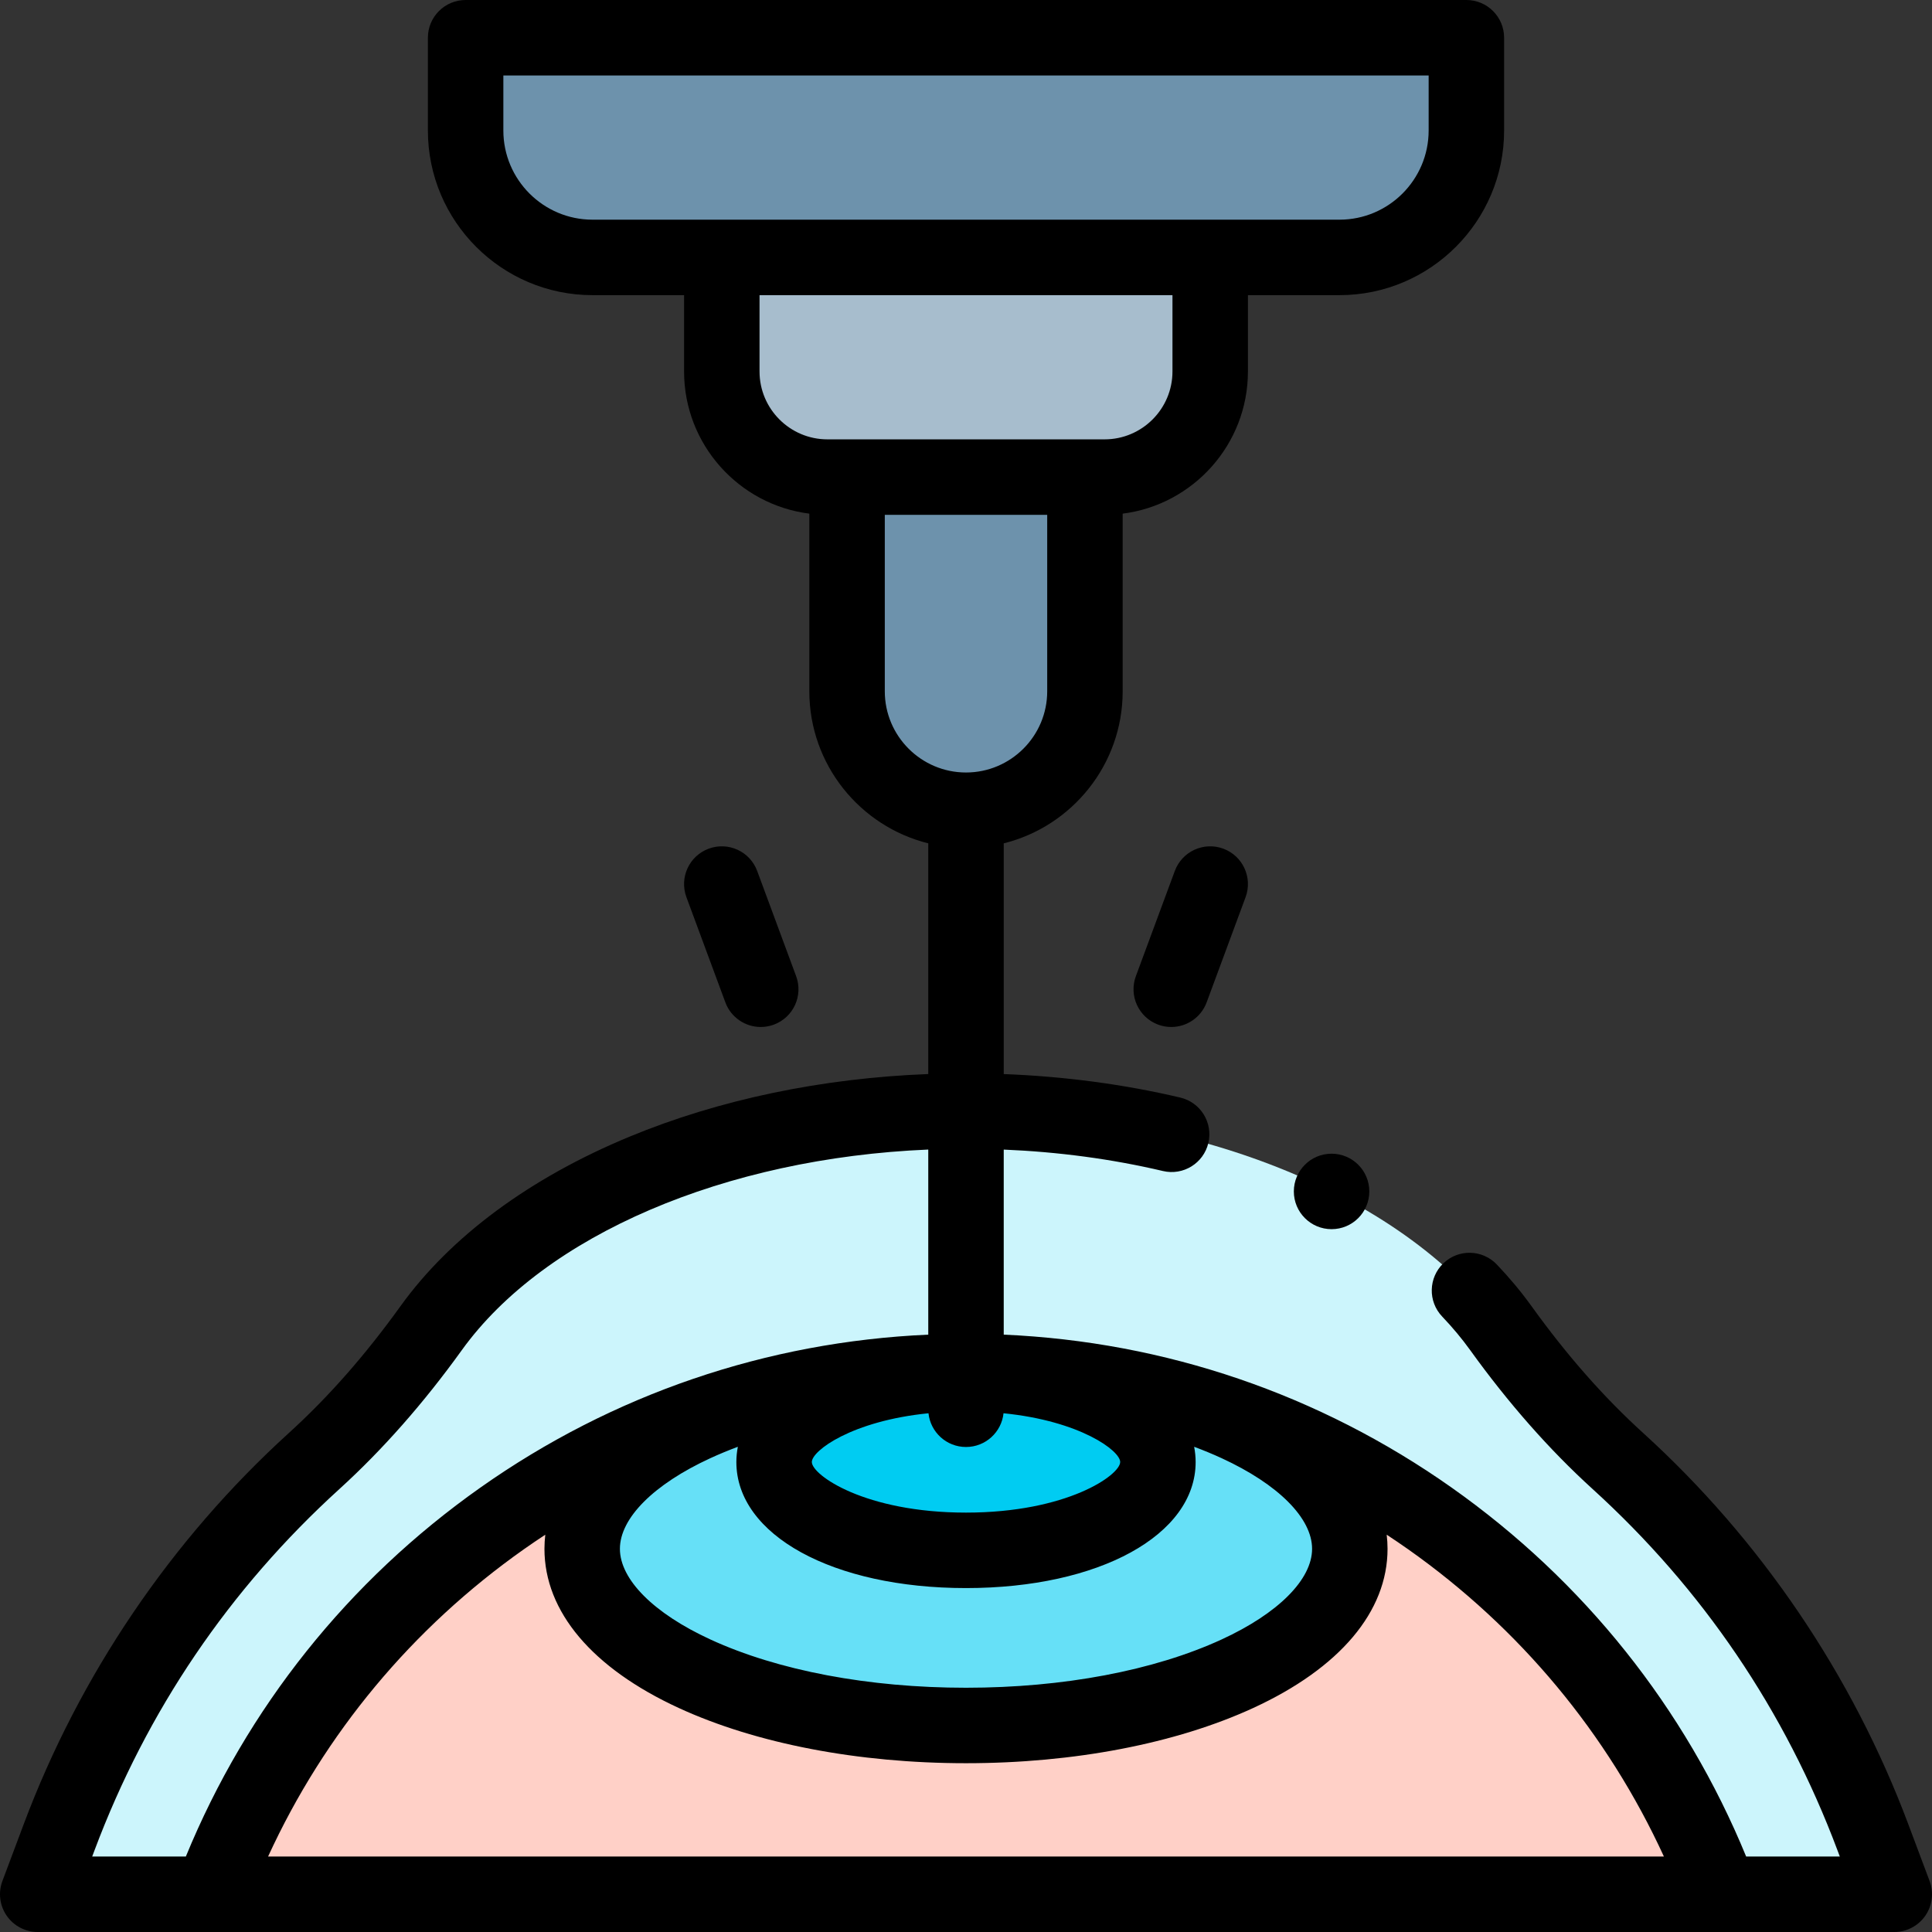
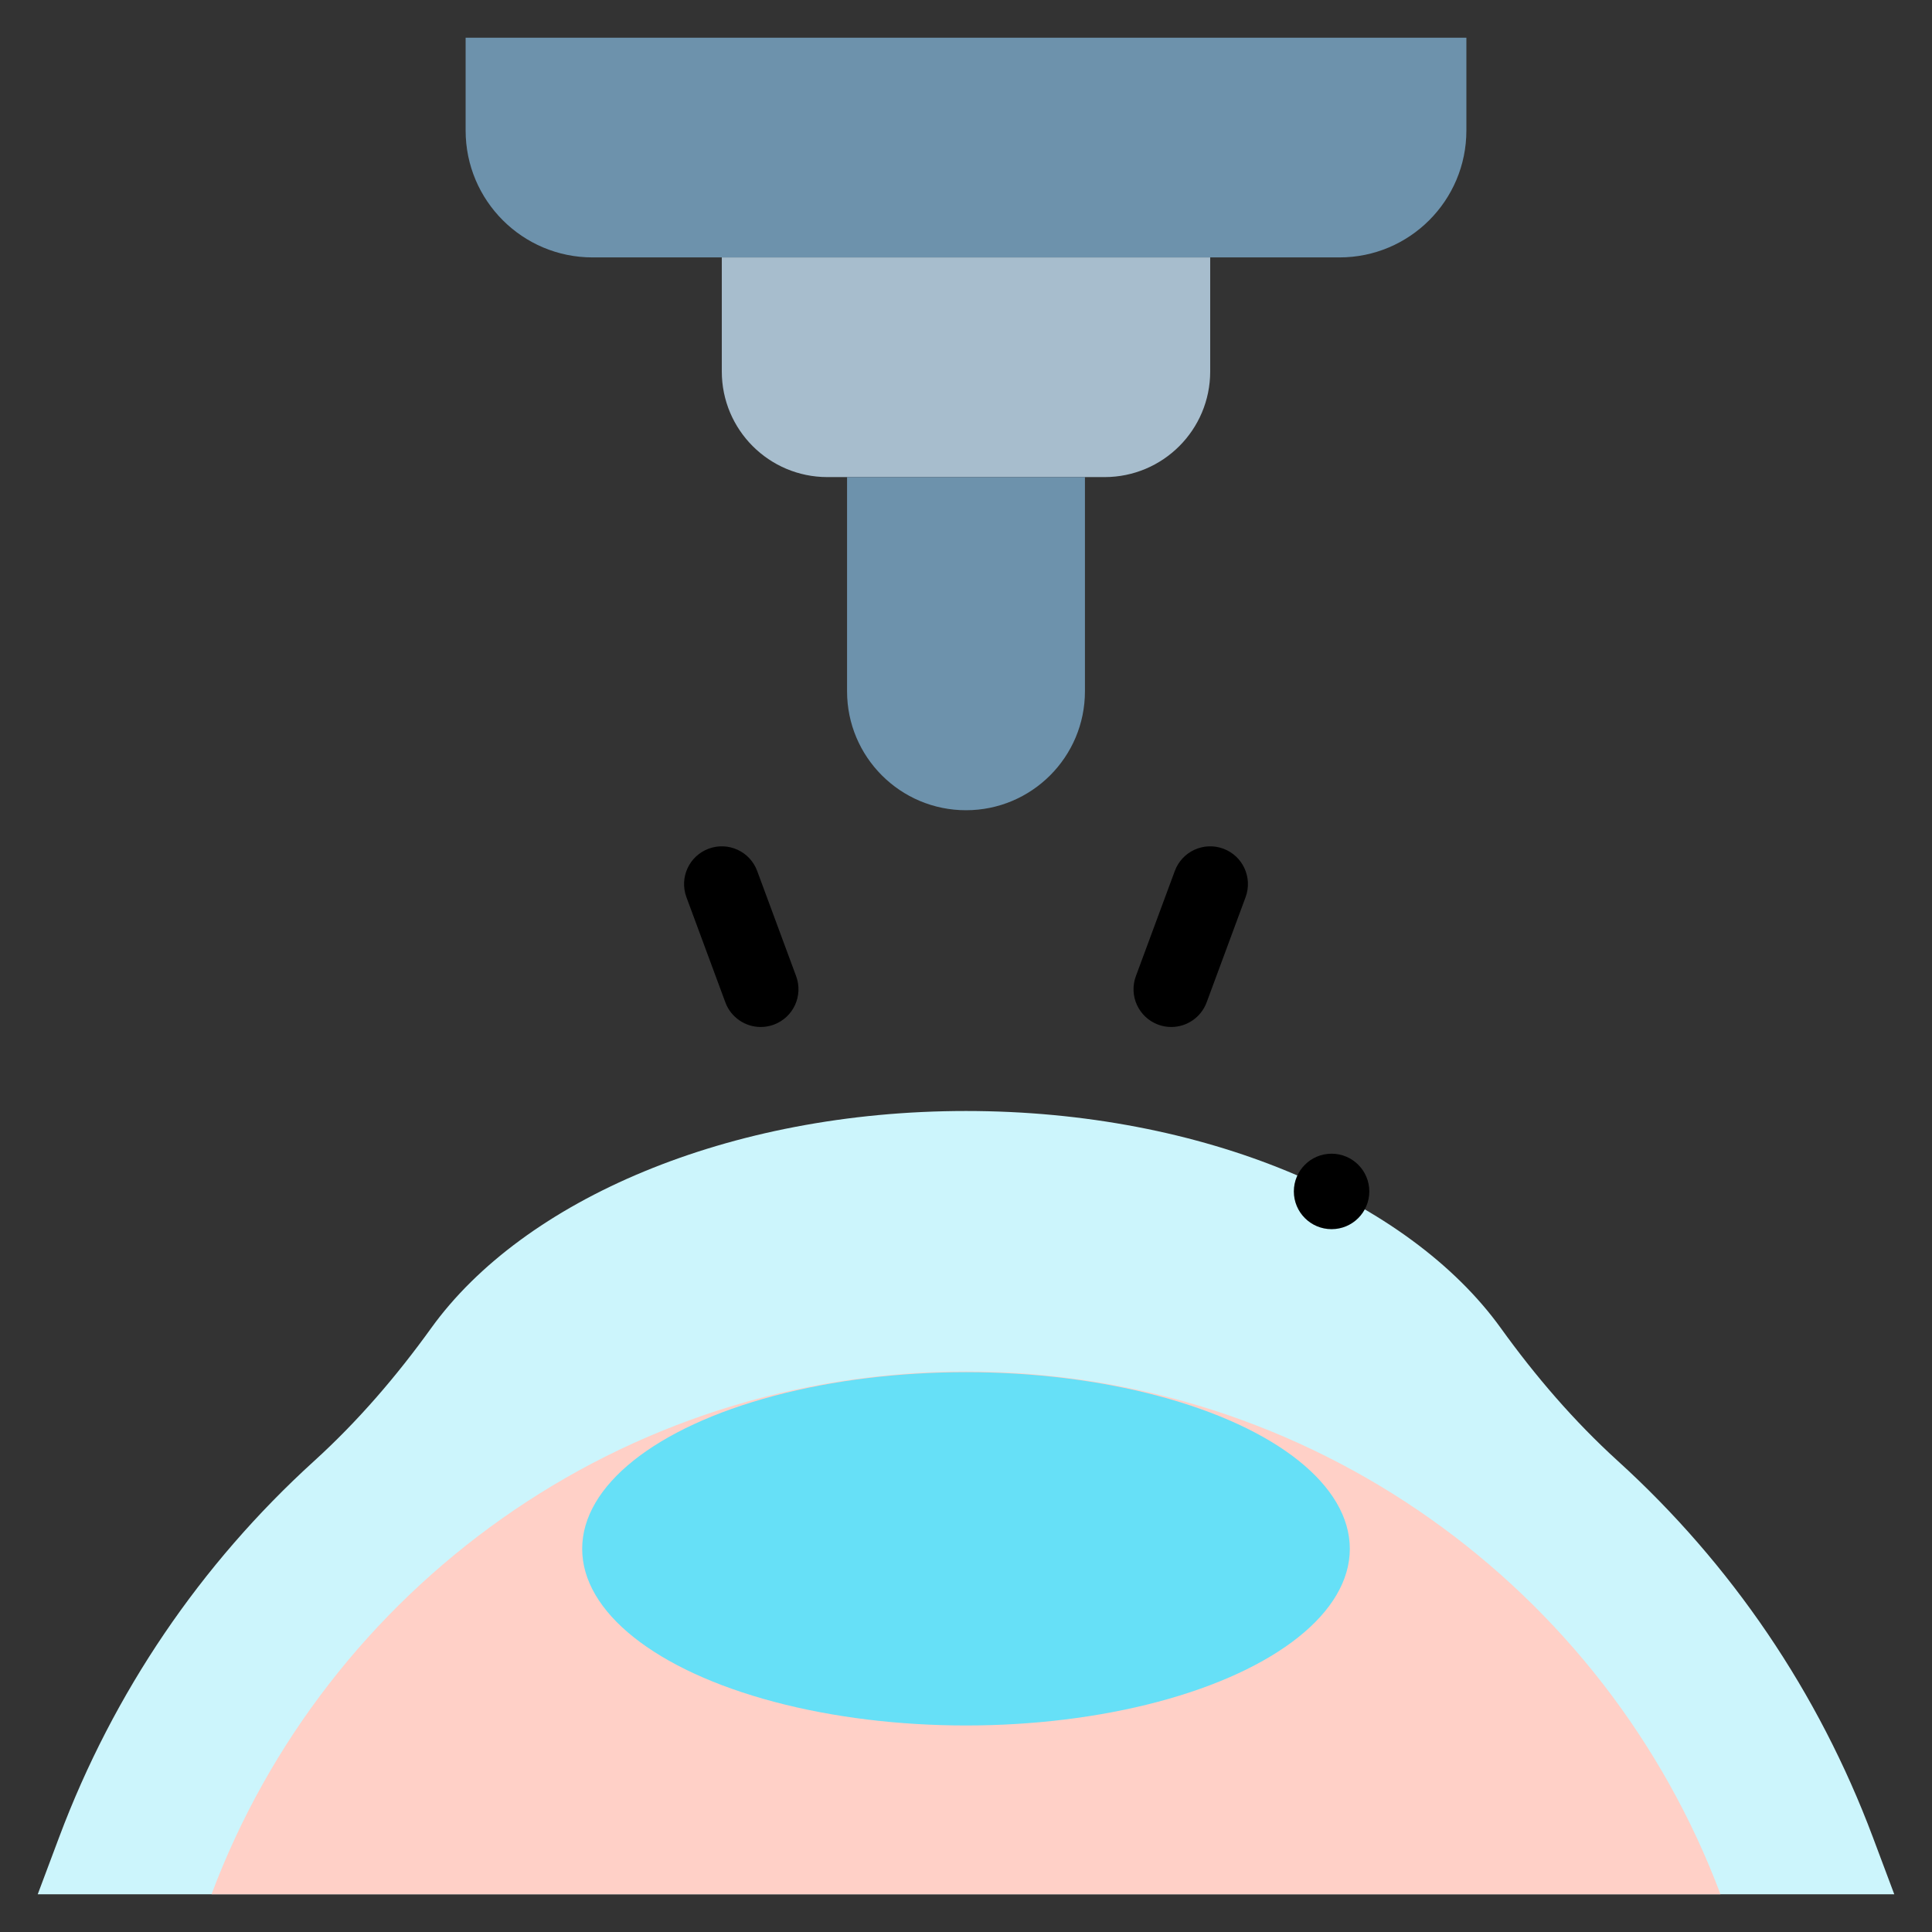
<svg xmlns="http://www.w3.org/2000/svg" id="Capa_1" enable-background="new 0 0 512 512" height="512" viewBox="0 0 512 512" width="512">
  <rect x="0" y="0" width="512" height="512" fill="#333333" stroke="none" />
  <g>
    <path d="m191.284 68.217h129.432v30.232c0 15.456-12.529 27.985-27.985 27.985h-73.462c-15.456 0-27.985-12.529-27.985-27.985z" fill="#a7bdcd" />
    <path d="m224.479 126.434h63.042v56.765c0 17.409-14.112 31.521-31.521 31.521-17.409 0-31.521-14.112-31.521-31.521z" fill="#6d92ac" />
    <path d="m502 502-5.68-15.144c-14.392-38.373-37.488-72.338-67.562-99.669-11.616-10.556-21.854-22.483-31.023-35.222-24.424-33.933-78.697-57.54-141.735-57.54s-117.312 23.607-141.735 57.54c-9.169 12.739-19.407 24.666-31.023 35.222-30.074 27.33-53.17 61.296-67.562 99.669l-5.68 15.144z" fill="#ccf5fc" />
    <path d="m455.943 502c-30.353-80.927-108.415-138.532-199.943-138.532s-169.59 57.605-199.943 138.532z" fill="#ffd0c7" />
    <g>
      <ellipse cx="256" cy="410.453" fill="#66e0f7" rx="101.716" ry="46.817" />
    </g>
    <g>
-       <ellipse cx="256" cy="387.449" fill="#00ccf2" rx="50.858" ry="23.408" />
-     </g>
+       </g>
    <path d="m123.395 10h265.211v24.586c0 18.574-15.057 33.631-33.631 33.631h-197.949c-18.574 0-33.631-15.057-33.631-33.631z" fill="#6d92ac" />
    <g>
-       <path d="m511.363 498.488-5.68-15.144c-14.802-39.465-39.077-75.274-70.2-103.558-10.511-9.552-20.203-20.563-29.632-33.663-2.717-3.775-5.808-7.485-9.185-11.024-3.812-3.997-10.143-4.148-14.138-.333-3.996 3.812-4.146 10.142-.333 14.138 2.743 2.876 5.241 5.872 7.423 8.903 10.111 14.049 21.018 26.424 32.413 36.78 29.194 26.53 51.038 58.756 64.925 95.78l.612 1.632h-24.821c-16.171-39.368-43.046-73.074-78.072-97.785-35.06-24.736-75.901-38.642-118.677-40.52v-49.04c14.492.602 28.651 2.49 42.202 5.681 5.374 1.267 10.761-2.064 12.026-7.441 1.267-5.375-2.065-10.76-7.441-12.025-15.042-3.543-30.742-5.615-46.787-6.229v-61.146c18.079-4.488 31.521-20.848 31.521-40.295v-47.077c18.691-2.364 33.195-18.351 33.195-37.673v-20.232h24.259c24.059 0 43.631-19.572 43.631-43.631v-24.586c0-5.522-4.478-10-10-10h-265.209c-5.522 0-10 4.478-10 10v24.586c0 24.059 19.572 43.631 43.631 43.631h24.259v20.232c0 19.322 14.505 35.309 33.195 37.673v47.077c0 19.447 13.442 35.807 31.521 40.295v61.138c-28.224 1.089-55.413 6.762-79.173 16.599-26.435 10.943-47.417 26.467-60.679 44.893-9.429 13.1-19.121 24.111-29.632 33.663-31.123 28.283-55.398 64.093-70.2 103.558l-5.68 15.144c-1.151 3.071-.725 6.512 1.144 9.207 1.868 2.696 4.939 4.304 8.219 4.304h492c3.28 0 6.352-1.608 8.22-4.305 1.868-2.695 2.295-6.135 1.143-9.207zm-265.306-123.961c.53 5.024 4.778 8.941 9.943 8.941s9.413-3.917 9.943-8.941c20.325 2.034 30.916 9.93 30.916 12.921 0 3.446-14.049 13.409-40.858 13.409s-40.858-9.963-40.858-13.409c-.001-2.991 10.589-10.887 30.914-12.921zm-57.8 11.906c2.325-1.07 4.758-2.075 7.28-3.019-.252 1.317-.395 2.661-.395 4.034 0 19.358 25.595 33.409 60.858 33.409s60.858-14.051 60.858-33.409c0-1.374-.143-2.717-.395-4.034 2.522.944 4.955 1.948 7.28 3.019 15.011 6.909 23.973 15.889 23.973 24.021s-8.962 17.111-23.973 24.021c-17.928 8.252-41.986 12.796-67.743 12.796s-49.815-4.544-67.743-12.796c-15.011-6.909-23.973-15.889-23.973-24.021s8.962-17.112 23.973-24.021zm-54.862-351.847v-14.586h245.211v14.586c0 13.03-10.601 23.631-23.631 23.631h-197.95c-13.03 0-23.63-10.601-23.63-23.631zm67.889 63.863v-20.232h109.432v20.232c0 9.917-8.068 17.985-17.985 17.985h-73.461c-9.917.001-17.986-8.068-17.986-17.985zm33.196 84.75v-46.765h43.041v46.765c0 11.866-9.654 21.521-21.521 21.521s-21.52-9.654-21.52-21.521zm-209.437 307.169c13.887-37.024 35.73-69.25 64.925-95.78 11.396-10.356 22.302-22.731 32.413-36.78 21.987-30.548 69.806-50.906 123.619-53.165v49.053c-42.776 1.877-83.617 15.784-118.677 40.52-35.026 24.71-61.901 58.416-78.071 97.784h-24.821zm46.002 1.632c14.956-32.587 38.183-60.542 67.808-81.443 1.866-1.317 3.754-2.593 5.656-3.843-.143 1.237-.224 2.482-.224 3.739 0 16.636 12.646 31.619 35.61 42.188 20.495 9.433 47.523 14.628 76.105 14.628s55.61-5.195 76.105-14.628c22.964-10.569 35.61-25.553 35.61-42.188 0-1.257-.081-2.502-.224-3.739 1.902 1.25 3.79 2.526 5.656 3.843 29.625 20.901 52.852 48.856 67.808 81.443z" />
      <path d="m311.338 230.814-10.319 27.875c-1.917 5.18.727 10.933 5.906 12.85 1.145.424 2.317.625 3.471.625 4.063 0 7.886-2.497 9.379-6.531l10.319-27.875c1.917-5.18-.727-10.933-5.906-12.85-5.176-1.918-10.933.727-12.85 5.906z" />
      <path d="m201.605 272.163c1.153 0 2.326-.201 3.471-.625 5.18-1.917 7.823-7.67 5.906-12.85l-10.319-27.875c-1.917-5.181-7.673-7.825-12.85-5.906-5.18 1.917-7.823 7.67-5.906 12.85l10.319 27.875c1.493 4.035 5.314 6.531 9.379 6.531z" />
      <circle cx="352.88" cy="315.742" r="10" />
    </g>
  </g>
</svg>